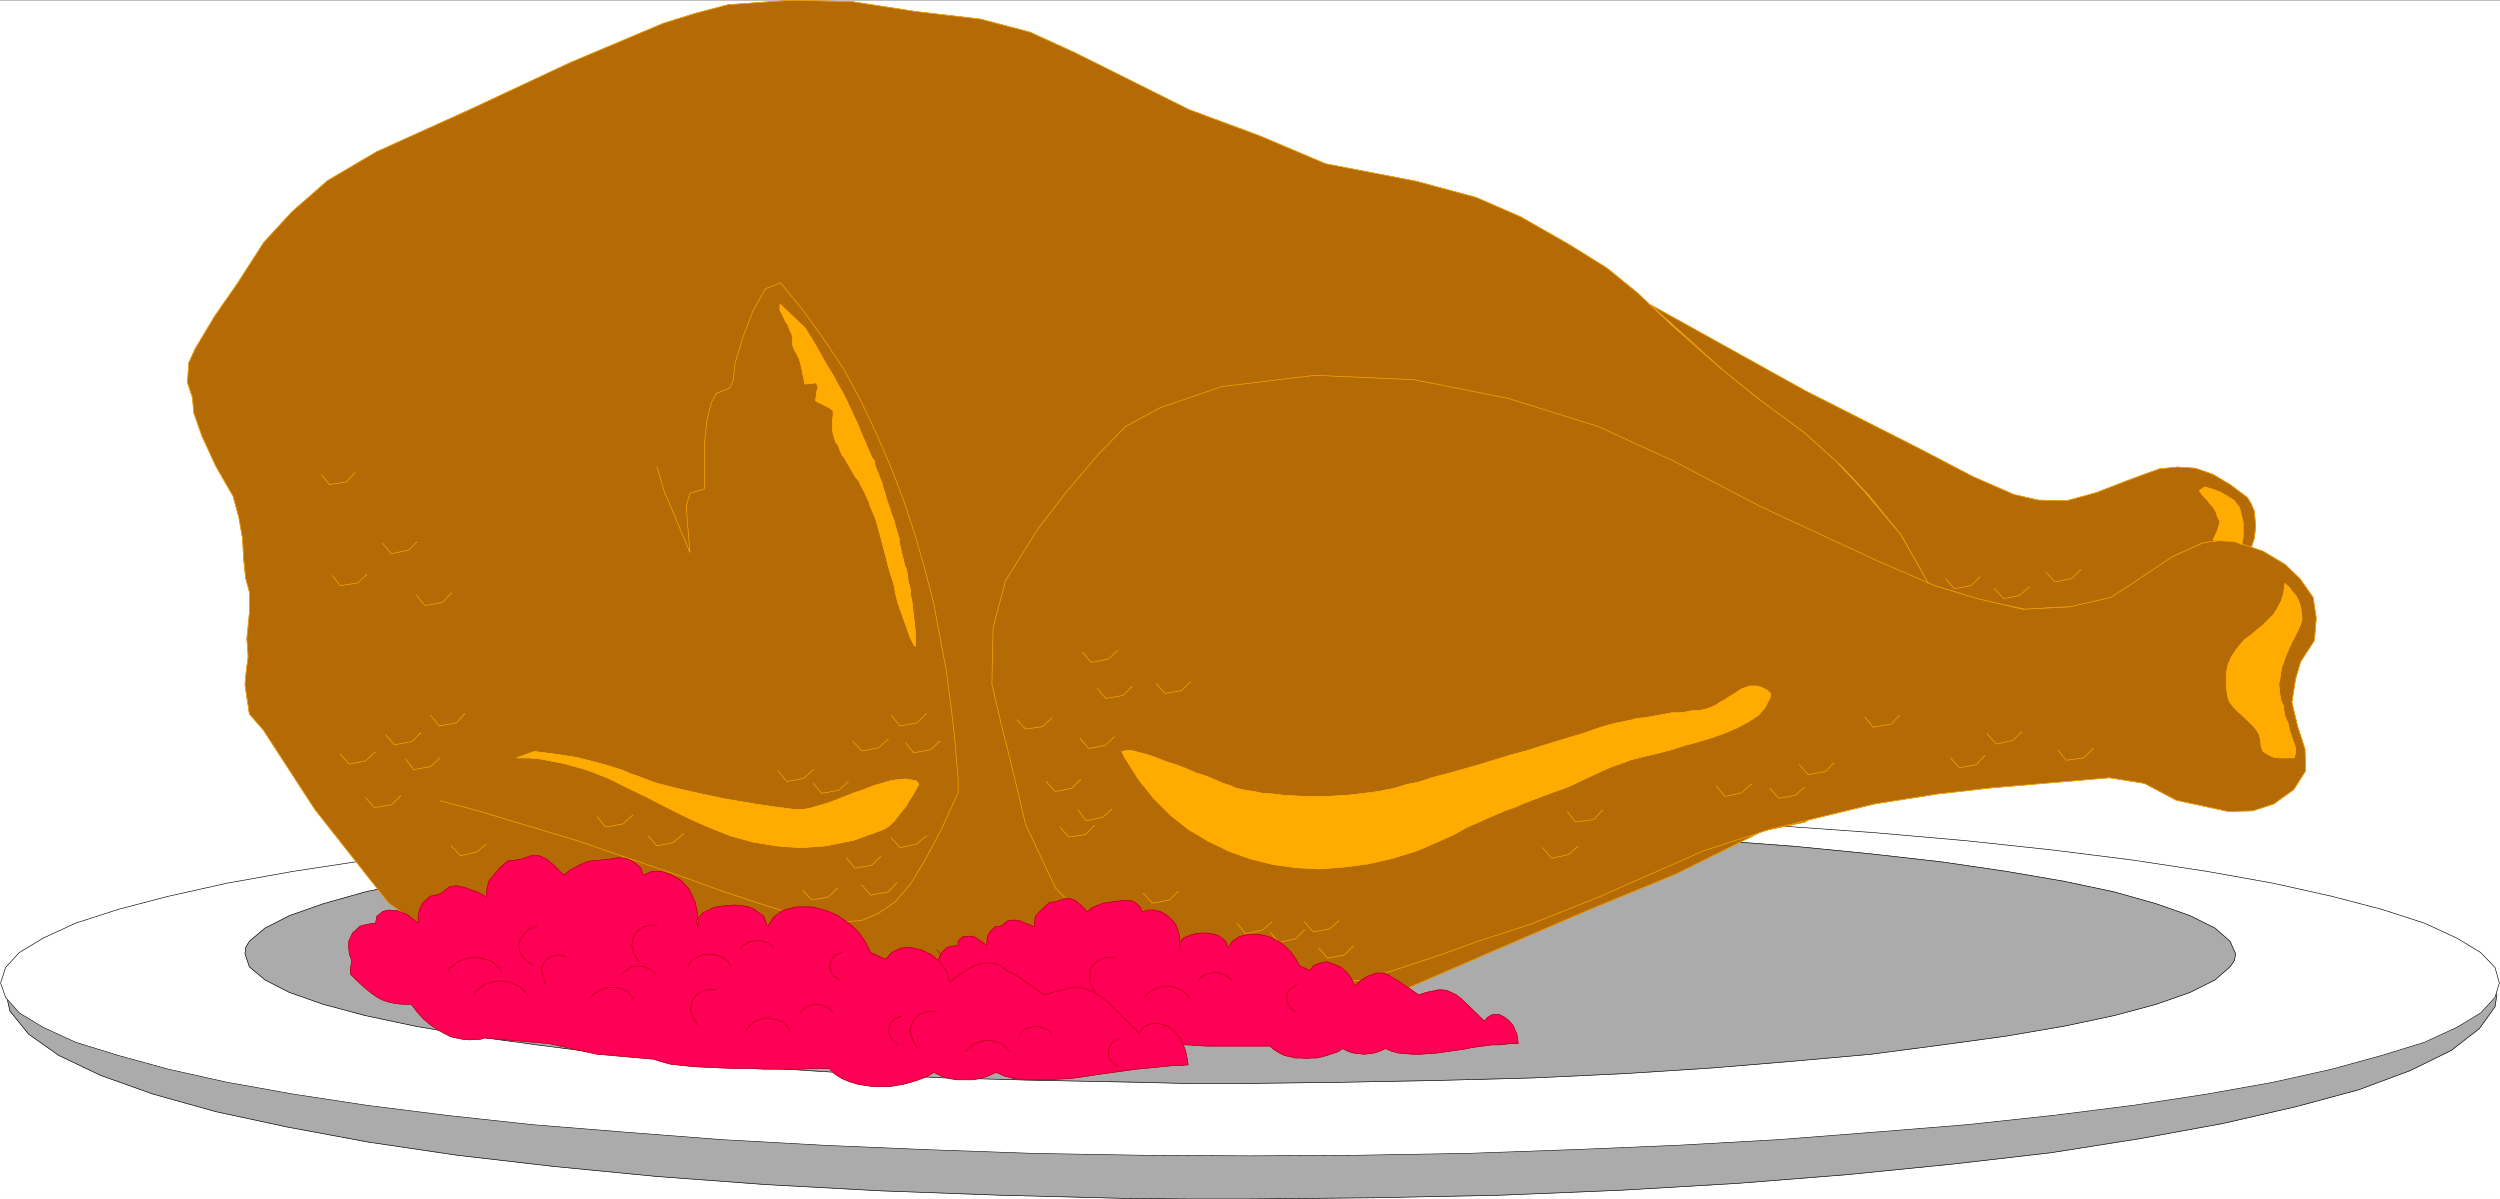
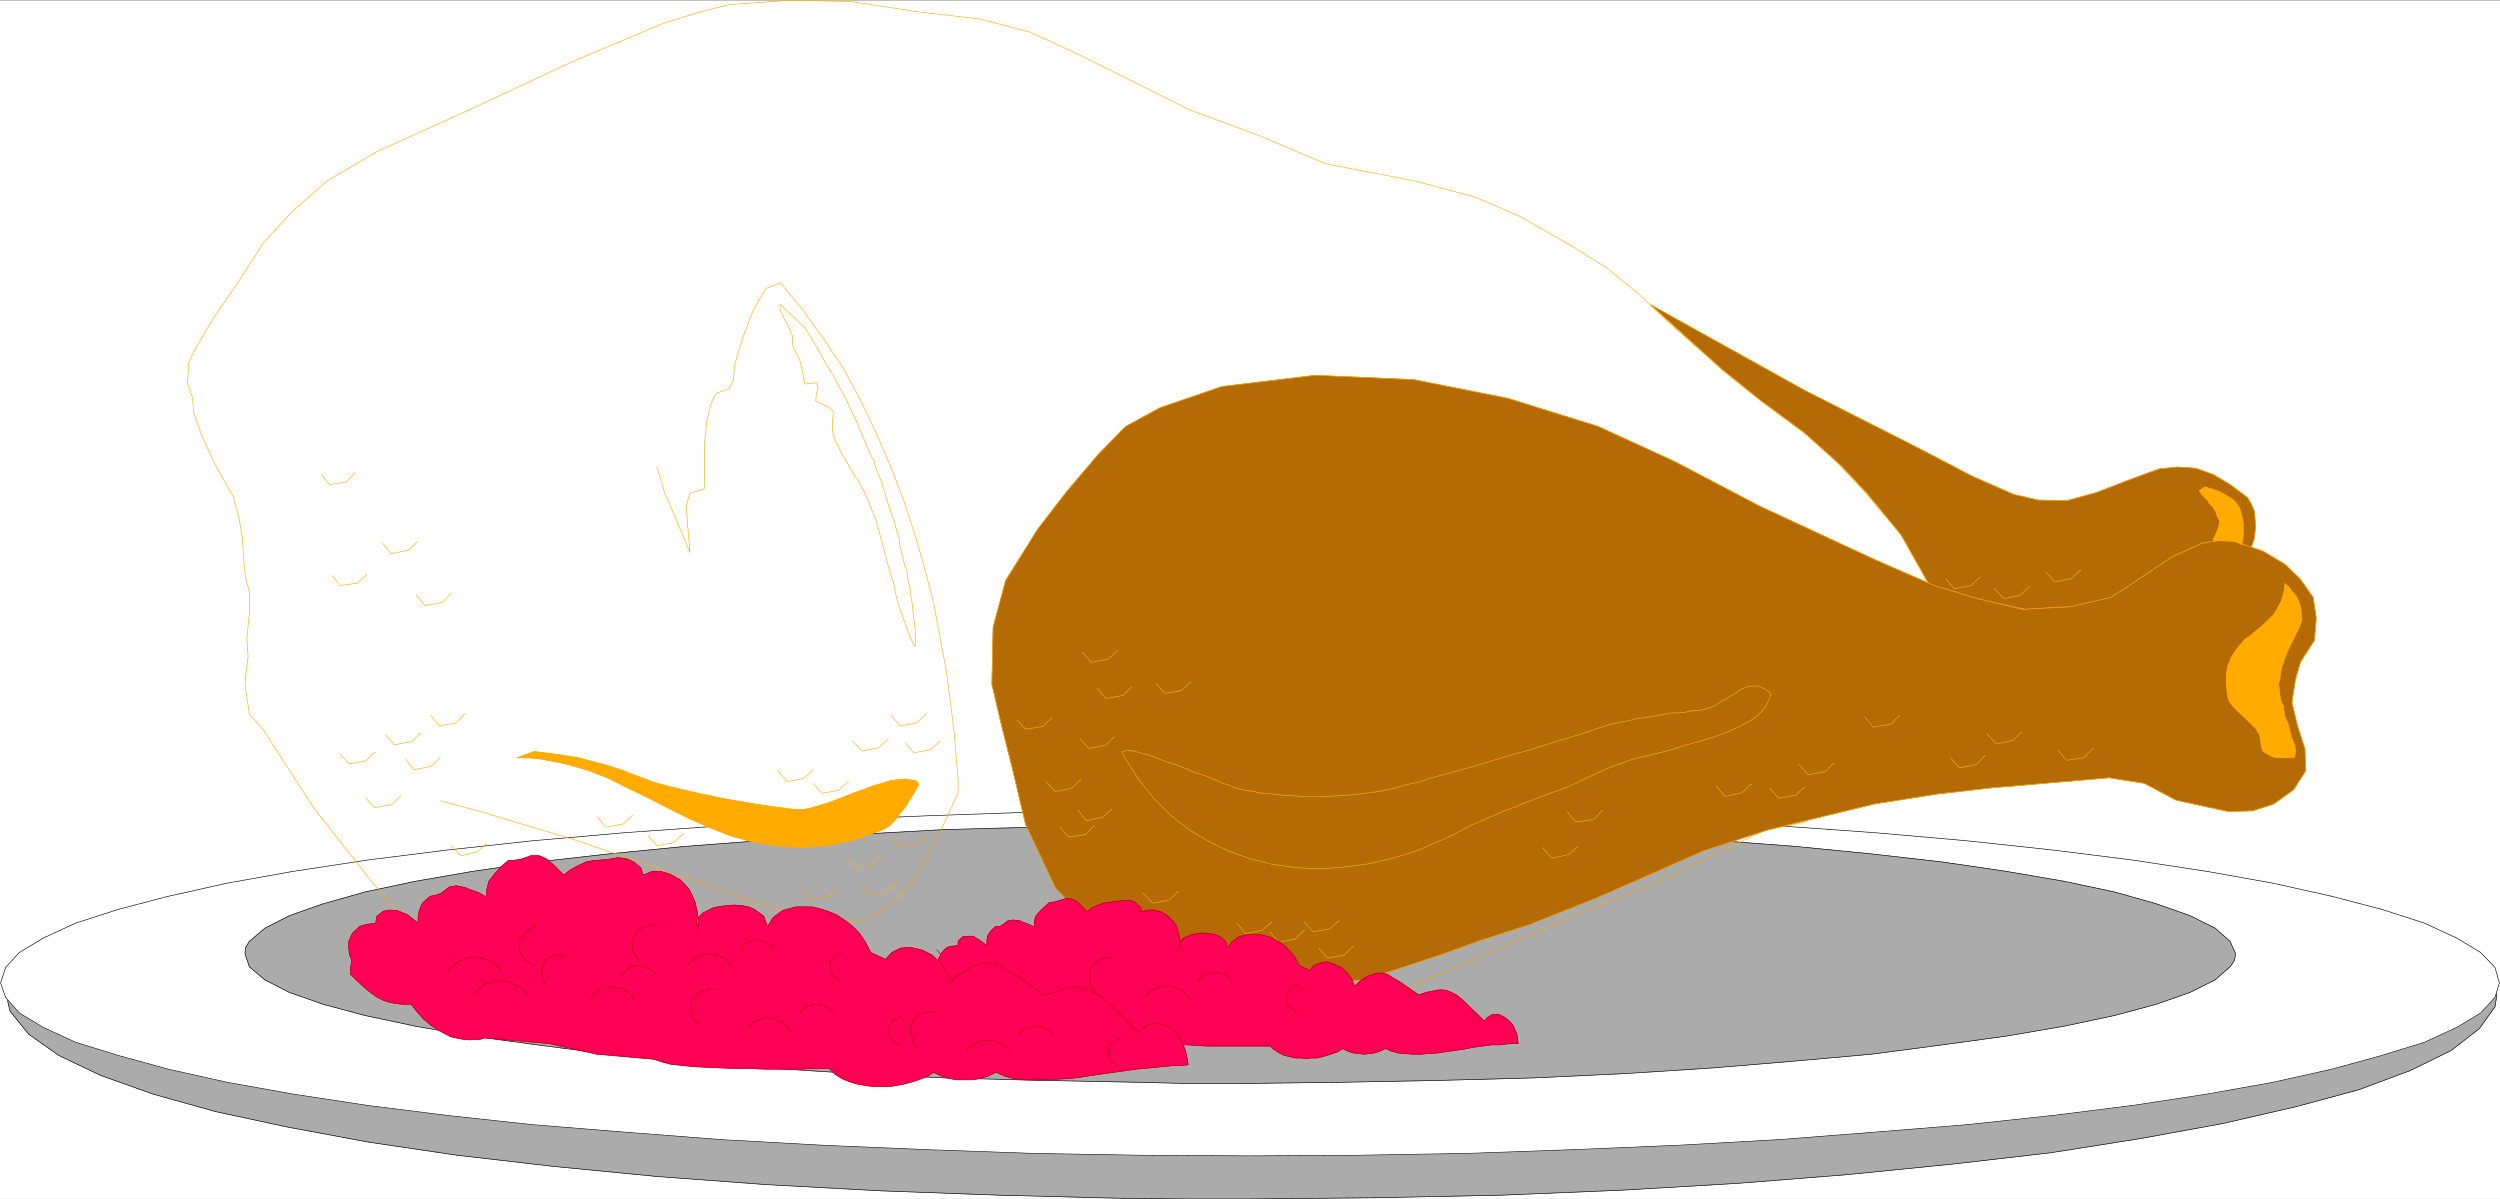
<svg xmlns="http://www.w3.org/2000/svg" width="2997.016" height="1437.669">
  <rect width="100%" height="100%" fill="#333333" stroke="none" />
  <defs>
    <clipPath id="a">
-       <path d="M0 0h2997v1435.547H0Zm0 0" />
-     </clipPath>
+       </clipPath>
    <clipPath id="b">
      <path d="M5 1002h2989v433.547H5Zm0 0" />
    </clipPath>
    <clipPath id="c">
      <path d="M4 1001h2990v434.547H4Zm0 0" />
    </clipPath>
  </defs>
  <path fill="#fff" d="M0 1437.297h2997.016V.371H0Zm0 0" />
  <g clip-path="url(#a)" transform="translate(0 1.75)">
    <path fill="#fff" fill-rule="evenodd" stroke="#fff" stroke-linecap="square" stroke-linejoin="bevel" stroke-miterlimit="10" stroke-width=".743" d="M.742 1435.547h2995.531V-1.38H.743Zm0 0" />
  </g>
  <g clip-path="url(#b)" transform="translate(0 1.75)">
    <path fill="#ababab" fill-rule="evenodd" d="m1498.508 1021.906 21.738 4.496 28.465 3.715 71.906 7.508 88.446 5.238 104.12 4.457 114.641 3.754 123.637 3.754 127.387 3.715 128.836 4.496 126.644 5.984 122.11 6.723 113.898 9.738 100.406 11.22 86.176 14.976 68.152 17.945 45.707 21.664 21 26.195 1.485 13.45-2.23 14.234-18.727 26.156-33.746 26.2-48.676 23.93-62.211 23.183-74.914 20.215-87.664 20.175-98.14 17.95-108.657 17.203-116.871 13.488-126.645 12.707-131.847 10.48-139.352 8.211-144.629 5.98-148.347 3.013-152.098 1.488h-77.184l-74.914-.746-147.605-3.754-143.106-5.238-137.12-7.47-131.106-9.734-122.891-11.964-116.125-13.45-106.39-15.718-96.657-17.95-86.922-18.687-74.914-20.957-62.949-22.445-50.207-23.93-35.973-25.414-22.441-27.684-6.766-29.168 4.496-14.23 11.262-13.453 41.953-26.196 64.438-23.187 85.394-20.918 100.41-18.73 112.372-16.461 122.894-13.45 128.871-11.965 129.617-8.21 129.618-7.508 125.12-2.97 116.907-1.526 105.648.78 90.637 2.974 72.684 6.726zm0 0" />
  </g>
  <g clip-path="url(#c)" transform="translate(0 1.75)">
    <path fill="none" stroke="#ababab" stroke-linecap="square" stroke-linejoin="bevel" stroke-miterlimit="10" stroke-width=".743" d="m1498.508 1021.906 21.738 4.496 28.465 3.715 71.906 7.508 88.445 5.238 104.122 4.457 114.64 3.754 123.637 3.754 127.387 3.715 128.836 4.496 126.644 5.984 122.11 6.723 113.898 9.738 100.406 11.22 86.176 14.976 68.152 17.945 45.707 21.664 21 26.195 1.485 13.45-2.23 14.234-18.727 26.156-33.746 26.2-48.676 23.93-62.211 23.183-74.914 20.215-87.664 20.175-98.14 17.95-108.657 17.203-116.871 13.488-126.645 12.707-131.847 10.48-139.352 8.211-144.629 5.98-148.348 3.013-152.097 1.488h-77.184l-74.914-.746-147.605-3.754-143.106-5.238-137.12-7.47-131.106-9.734-122.891-11.964-116.125-13.45-106.39-15.718-96.657-17.95-86.922-18.687-74.914-20.957-62.949-22.445-50.207-23.93-35.973-25.414-22.441-27.684-6.766-29.168 4.496-14.23 11.262-13.453 41.953-26.196 64.438-23.187 85.394-20.918 100.41-18.73 112.371-16.462 122.895-13.449 128.871-11.965 129.617-8.21 129.617-7.508 125.122-2.97 116.906-1.526 105.648.78 90.637 2.974 72.684 6.726zm0 0" />
  </g>
  <path fill="none" stroke="#000" stroke-linecap="square" stroke-linejoin="bevel" stroke-miterlimit="10" stroke-width=".743" d="m1498.508 1023.657 21.738 4.496 28.465 3.715 71.906 7.507 88.446 5.239 104.12 4.457 114.641 3.754 123.637 3.753 127.387 3.715 128.836 4.496 126.644 5.985 122.11 6.722 113.898 9.739 100.406 11.218 86.176 14.977 68.152 17.945 45.707 21.664 21 26.196 1.485 13.449-2.23 14.234-18.727 26.157-33.746 26.199-48.676 23.93-62.211 23.183-74.914 20.215-87.664 20.176-98.14 17.949-108.657 17.203-116.871 13.488-126.645 12.707-131.847 10.48-139.352 8.212-144.629 5.98-148.347 3.012-152.098 1.488h-77.184l-74.914-.746-147.605-3.754-143.106-5.238-137.12-7.469-131.106-9.734-122.891-11.965-116.125-13.45-106.39-15.718-96.657-17.95-86.922-18.687-74.914-20.957-62.949-22.445-50.207-23.93-35.973-25.414-22.441-27.684-6.766-29.167 4.496-14.23 11.262-13.454 41.953-26.195 64.438-23.188 85.394-20.918 100.41-18.73 112.371-16.461 122.895-13.45 128.871-11.964 129.617-8.211 129.618-7.508 125.12-2.969 116.907-1.527 105.648.781 90.637 2.973 72.684 6.726zm0 0" />
  <path fill="#fff" fill-rule="evenodd" stroke="#fff" stroke-linecap="square" stroke-linejoin="bevel" stroke-miterlimit="10" stroke-width=".743" d="m2996.273 1178.493-5.242-18.692-17.242-17.945-28.465-17.203-38.98-17.989-50.95-16.46-59.94-15.68-70.419-15.715-79.41-14.195-88.406-13.489-95.172-11.965-104.16-11.222L2247 998.203l-115.387-8.21-120.62-6.727-125.122-5.238-127.387-4.496-129.617-2.23-130.36-.743-130.359.742-130.398 2.23-127.348 4.497-123.636 5.238-121.368 6.726-116.164 8.211-110.886 9.735-103.383 11.222-95.168 11.965-88.406 13.489-79.41 14.195-70.422 15.715-59.938 15.68-50.95 16.46-38.98 17.989-28.464 17.203-16.5 17.945-5.985 18.692 5.985 17.203 16.5 18.691 28.464 17.203 38.98 17.945 50.95 15.72 59.938 16.46 70.421 15.719 79.41 14.195 88.407 13.489 95.168 11.964 103.383 11.223 110.886 8.953 116.164 8.992 121.368 6.727 123.636 5.238 127.348 4.496 130.398 2.23 130.36.743 130.36-.742 129.616-2.23 127.387-4.497 125.121-5.238 120.621-6.727 115.387-8.992 110.887-8.953 104.16-11.223 95.172-11.964 88.406-13.489 79.41-14.195 70.418-15.719 59.941-16.46 50.95-15.72 38.98-17.945 28.465-17.203 17.242-18.691zm0 0" />
  <path fill="none" stroke="#000" stroke-linecap="square" stroke-linejoin="bevel" stroke-miterlimit="10" stroke-width=".743" d="m2996.273 1178.493-5.242-18.692-17.242-17.945-28.465-17.203-38.98-17.989-50.95-16.46-59.94-15.68-70.419-15.715-79.41-14.195-88.406-13.489-95.172-11.965-104.16-11.222L2247 998.203l-115.387-8.21-120.62-6.727-125.122-5.238-127.387-4.496-129.617-2.23-130.36-.743-130.359.742-130.398 2.23-127.348 4.497-123.636 5.238-121.368 6.726-116.164 8.211-110.886 9.735-103.383 11.222-95.168 11.965-88.406 13.489-79.41 14.195-70.422 15.715-59.938 15.68-50.95 16.46-38.98 17.989-28.464 17.203-16.5 17.945-5.985 18.692 5.985 17.203 16.5 18.691 28.464 17.203 38.98 17.945 50.95 15.72 59.938 16.46 70.421 15.719 79.41 14.195 88.407 13.489 95.168 11.964 103.383 11.223 110.886 8.953 116.164 8.992 121.368 6.727 123.636 5.238 127.348 4.496 130.398 2.23 130.36.743 130.36-.742 129.616-2.23 127.387-4.497 125.121-5.238 120.621-6.727 115.387-8.992 110.887-8.953 104.16-11.223 95.172-11.964 88.406-13.489 79.41-14.195 70.418-15.719 59.941-16.46 50.95-15.72 38.98-17.945 28.465-17.203 17.242-18.691zm0 0" />
  <path fill="#ababab" fill-rule="evenodd" stroke="#ababab" stroke-linecap="square" stroke-linejoin="bevel" stroke-miterlimit="10" stroke-width=".743" d="m1486.504 987.762 60.723.742h60.683l117.613 2.973 113.153 3.012 110.144 5.98 104.125 6.727 98.922 7.468 91.418 8.993 85.395 9.734 76.441 11.223 69.676 11.964 59.937 12.707 50.207 14.196 40.43 14.23 29.988 14.938 17.985 15.719 6.726 14.972-1.484 8.211-5.242 7.508-17.985 15.68-29.988 14.976-40.43 14.192-50.207 13.492-59.937 12.707-69.676 11.965-76.441 10.476-85.395 11.223-91.418 8.21-98.922 8.25-104.125 6.727-110.144 5.239-113.153 2.972-117.613 2.266-121.406 1.488h-61.426l-59.941-1.488-117.614-2.266-114.64-2.972-109.402-5.239-104.16-6.726-98.141-8.25-91.418-8.211-86.137-11.223-77.184-10.476-68.933-11.965-59.942-12.707-50.203-13.492-40.468-14.192-29.207-14.976-18.731-15.68-5.238-15.719.742-7.504 4.496-7.468 18.73-15.72 29.208-14.937 40.468-14.23 50.203-14.196 59.942-12.707 68.933-11.964 77.184-11.223 86.137-9.734 91.418-8.993 98.14-7.468 104.16-6.727 109.403-5.98 114.64-3.012 117.614-2.973zm0 0" />
  <path fill="none" stroke="#000" stroke-linecap="square" stroke-linejoin="bevel" stroke-miterlimit="10" stroke-width=".743" d="m1486.504 987.762 60.723.742h60.683l117.613 2.973 113.153 3.012 110.144 5.98 104.125 6.727 98.922 7.468 91.418 8.993 85.395 9.734 76.441 11.223 69.676 11.964 59.937 12.707 50.207 14.196 40.43 14.23 29.988 14.938 17.985 15.719 6.726 14.972-1.484 8.211-5.242 7.508-17.985 15.68-29.988 14.976-40.43 14.192-50.207 13.492-59.937 12.707-69.676 11.965-76.441 10.476-85.395 11.223-91.418 8.21-98.922 8.25-104.125 6.727-110.144 5.239-113.153 2.972-117.613 2.266-121.406 1.488h-61.426l-59.941-1.488-117.614-2.266-114.64-2.972-109.402-5.239-104.16-6.726-98.141-8.25-91.418-8.211-86.137-11.223-77.184-10.476-68.933-11.965-59.942-12.707-50.203-13.492-40.468-14.192-29.207-14.976-18.731-15.68-5.238-15.719.742-7.504 4.496-7.468 18.73-15.72 29.208-14.937 40.468-14.23 50.203-14.196 59.942-12.707 68.933-11.964 77.184-11.223 86.137-9.734 91.418-8.993 98.14-7.468 104.16-6.727 109.403-5.98 114.64-3.012 117.614-2.973zm0 0" />
  <path fill="#b56b05" fill-rule="evenodd" stroke="#b56b05" stroke-linecap="square" stroke-linejoin="bevel" stroke-miterlimit="10" stroke-width=".743" d="m2025.223 407.285 40.468 36.676 46.454 37.38 51.687 38.16 44.223 39.648 31.476 33.664 39.688 48.601 20.996 37.418 11.223 20.176 11.257 4.496 18.73 5.242 25.454 8.211 11.262 3.008 50.203 10.48 33.703-2.269 20.215-.742 49.465-11.223 65.921-44.14 8.993-5.985 33.742-14.933 20.957-3.012 17.246 1.484 20.215 6.766 3.754-11.223 1.484-14.23-1.484-17.95-3.754-8.953-4.496-7.507-20.961-15.72-20.254-11.964-20.957-7.469-21.738-1.484-21.739 2.23-18.73 6.723-20.215 7.508-36.715 14.195-35.23 9.735-34.446-.743-29.207-6.726-49.46-21.7-62.954-32.921-137.125-69.559-99.625-55.367-86.176-47.86zm0 0" />
  <path fill="none" stroke="#ffab00" stroke-linecap="square" stroke-linejoin="bevel" stroke-miterlimit="10" stroke-width=".743" d="m2025.223 407.285 40.468 36.676 46.454 37.38 51.687 38.16 44.223 39.648 31.476 33.664 39.688 48.601 20.996 37.418 11.223 20.176 11.257 4.496 18.73 5.242 25.454 8.211 11.262 3.008 50.203 10.48 33.703-2.269 20.215-.742 49.465-11.223 65.921-44.14 8.993-5.985 33.742-14.933 20.957-3.012 17.246 1.484 20.215 6.766 3.754-11.223 1.484-14.23-1.484-17.95-3.754-8.953-4.496-7.507-20.961-15.72-20.254-11.964-20.957-7.469-21.738-1.484-21.739 2.23-18.73 6.723-20.215 7.508-36.715 14.195-35.23 9.735-34.446-.743-29.207-6.726-49.46-21.7-62.954-32.921-137.125-69.559-99.625-55.367-86.176-47.86zm0 0" />
-   <path fill="#b56b05" fill-rule="evenodd" stroke="#b56b05" stroke-linecap="square" stroke-linejoin="bevel" stroke-miterlimit="10" stroke-width=".743" d="m241.988 522.473 16.5 35.934 21 36.636 6.723 24.672 4.496 25.453 1.488 26.156 2.266 21.704 4.496 16.46v25.415l-3.008 30.695 1.524 21.7-2.27 17.202-1.484 16.422 5.238 35.192 16.461 18.687 62.21 95.758 88.403 112.176 123.637 86.765 239.762 77.809 301.93 8.21 292.234-8.21 238.234-51.613 141.621-61.348 98.922-42.617 105.61-43.403 105.648-52.355 50.203-10.477 80.195-52.355 47.196-21.703 71.941-53.84-50.203-156.32-34.488-60.606-43.438-51.613-33.746-35.895-38.2-34.406-57.671-42.656-43.48-35.152-58.415-51.614-40.468-38.16-36.715-29.91-45.707-28.426-57.711-32.926-53.176-23.183-71.945-19.434-108.621-20.957-79.45-33.664-84.652-31.398-86.918-43.403-49.465-24.672-53.918-24.671-59.941-15.72-77.18-8.991-77.183-11.965L947.043.37l-74.176 5.24-39.683 10.48-38.243 11.965-111.629 47.113-119.882 56.11-112.371 50.867-58.457 34.41-42.696 37.379-33.703 36.676-30.734 47.859-28.465 41.133-23.227 38.902-7.504 16.461-1.488 23.93 5.985 17.949 1.484 17.945zm0 0" />
  <path fill="none" stroke="#ffab00" stroke-linecap="square" stroke-linejoin="bevel" stroke-miterlimit="10" stroke-width=".743" d="m241.988 522.473 16.5 35.934 21 36.636 6.723 24.672 4.496 25.453 1.488 26.156 2.266 21.704 4.496 16.46v25.415l-3.008 30.695 1.524 21.7-2.27 17.202-1.484 16.422 5.238 35.192 16.461 18.687 62.21 95.758 88.403 112.176 123.637 86.765 239.762 77.809 301.93 8.21 292.234-8.21 238.234-51.613 141.621-61.348 98.922-42.617 105.61-43.403 105.648-52.355 50.203-10.477 80.195-52.355 47.196-21.703 71.941-53.84-50.203-156.32-34.488-60.606-43.438-51.613-33.746-35.895-38.2-34.406-57.671-42.656-43.48-35.152-58.415-51.614-40.468-38.16-36.715-29.91-45.707-28.426-57.711-32.926-53.176-23.183-71.945-19.434-108.621-20.957-79.45-33.664-84.652-31.398-86.918-43.403-49.465-24.672-53.918-24.671-59.941-15.72-77.18-8.991-77.183-11.965L947.043.37l-74.176 5.24-39.683 10.48-38.243 11.965-111.629 47.113-119.882 56.11-112.371 50.867-58.457 34.41-42.696 37.379-33.703 36.676-30.734 47.859-28.465 41.133-23.227 38.902-7.504 16.461-1.488 23.93 5.985 17.949 1.484 17.945zm0 0" />
  <path fill="#b56b05" fill-rule="evenodd" stroke="#b56b05" stroke-linecap="square" stroke-linejoin="bevel" stroke-miterlimit="10" stroke-width=".743" d="m2425.332 730.446 56.188-3.012 48.718-11.223 23.227-14.933 50.203-33.664 38.203-17.207 19.469-2.266 18.73 1.484 32.961 11.223 26.239 15.719 17.984 17.203 15.719 22.441 3.754 24.676-2.23 26.937-16.5 25.454-5.981 20.175-4.496 28.426 6.722 28.426 8.992 27.684.747 26.16-14.235 22.441-23.969 17.203-25.453 8.25-29.246.742-62.168-13.449-38.203-20.215-41.992-6.722-140.098 11.96-65.922 7.47L2247 963.792l-126.605 30.696-77.93 25.414-127.387 56.109-80.898 32.18-62.207 20.176-43.442 15.718-40.468 13.45-55.442 17.945-56.187 2.27-59.196-3.755-115.386-19.433-60.684-24.711-36.715-25.414-38.98-39.649-35.934-76.285-15.758-66.586-14.23-56.851-10.48-44.887 1.484-68.074 14.976-56.067 38.239-61.351 35.19-45.63 37.497-44.144 32.96-33.664 41.212-22.441 74.176-25.418 111.629-13.45 118.394 5.2 113.117 22.445 107.914 33.664 91.38 41.914 102.675 53.844 140.094 65.063 68.933 29.949 51.692 15.68zm0 0" />
  <path fill="none" stroke="#ffab00" stroke-linecap="square" stroke-linejoin="bevel" stroke-miterlimit="10" stroke-width=".743" d="m2425.332 730.446 56.188-3.012 48.718-11.223 23.227-14.933 50.203-33.664 38.203-17.207 19.469-2.266 18.73 1.484 32.961 11.223 26.239 15.719 17.984 17.203 15.719 22.441 3.754 24.676-2.23 26.937-16.5 25.454-5.981 20.175-4.496 28.426 6.722 28.426 8.992 27.684.747 26.16-14.235 22.441-23.969 17.203-25.453 8.25-29.246.742-62.168-13.449-38.203-20.215-41.992-6.722-140.098 11.96-65.922 7.47L2247 963.792l-126.605 30.696-77.93 25.414-127.387 56.109-80.898 32.18-62.207 20.176-43.442 15.718-40.468 13.45-55.442 17.945-56.187 2.27-59.196-3.755-115.386-19.433-60.684-24.711-36.715-25.414-38.98-39.649-35.934-76.285-15.758-66.586-14.23-56.851-10.48-44.887 1.484-68.074 14.976-56.067 38.239-61.351 35.19-45.63 37.497-44.144 32.96-33.664 41.212-22.441 74.176-25.418 111.629-13.45 118.394 5.2 113.117 22.445 107.914 33.664 91.38 41.914 102.675 53.844 140.094 65.063 68.933 29.949 51.692 15.68zM528.242 960.078l44.926 11.965 41.953 12.707 77.184 23.188 67.449 23.187 59.195 20.215 49.422 17.945 43.48 14.196 37.458 11.965 32.218 7.504 26.98 2.23 23.966-1.484 20.96-8.997 19.508-13.449 18.73-21.699 17.204-28.426 19.512-36.636 20.215-44.145v-16.46l-1.485-17.204-3.012-35.895-4.496-37.418-5.238-39.648-7.508-39.648-7.469-40.391-10.519-41.133-11.965-41.133-13.488-41.132-15.719-41.133-17.242-39.649-18.73-39.648-20.254-37.418-23.97-35.895-24.71-34.406-26.977-32.922-17.988 6.727-14.973 26.195-12.004 31.399-9.738 32.18-2.226 20.956-4.496 8.953-15.758 5.98-5.985 11.224-5.238 21.703-3.012 27.68v53.843l-17.242 5.238-4.496 14.973 1.523 20.96 2.973 35.15-17.203-41.133-13.488-31.438-8.996-30.652v.742" />
  <path fill="#ffab00" fill-rule="evenodd" stroke="#ffab00" stroke-linecap="square" stroke-linejoin="bevel" stroke-miterlimit="10" stroke-width=".743" d="M619.617 908.469h15.016l14.23 1.484 26.98 5.239 26.942 7.468 25.492 9.739 23.97 11.96 24.75 11.965 24.71 12.711 23.969 11.961 25.492 11.223 24.71 9.738 26.981 7.465 27.72 4.5 29.21 2.266 30.73-2.266 32.962-6.726 35.23-12.707 7.469-4.497 6.02-5.984 7.468-9.734 3.754-4.496 3.754-5.204 2.972-5.238 3.008-4.496 5.243-8.992 3.007-5.984-3.007-3.715-12.747-2.266-8.957.742-9.773 1.524-9.734 2.972-10.481 3.012-11.223 4.457-11.261 3.754-11.22 4.496-11.26 4.496-10.481 3.715-10.477 3.012-9.738 2.972-8.992 1.524h-7.508l-7.504-.781-22.445-2.973-20.254-3.012-35.23-5.98-28.466-5.985-23.222-5.238-17.988-4.457-14.231-3.754-11.965-4.496-9.738-3.715-8.992-3.011-8.25-3.754-9.735-2.97-12.004-3.753-14.234-3.715-17.242-4.496-23.227-3.754-29.207-3.754zm0 0" />
  <path fill="none" stroke="#ffab00" stroke-linecap="square" stroke-linejoin="bevel" stroke-miterlimit="10" stroke-width=".743" d="M619.617 908.469h15.016l14.23 1.484 26.98 5.239 26.942 7.468 25.492 9.739 23.97 11.96 24.75 11.965 24.71 12.711 23.969 11.961 25.492 11.223 24.71 9.738 26.981 7.465 27.72 4.5 29.21 2.266 30.73-2.266 32.962-6.726 35.23-12.707 7.469-4.497 6.02-5.984 7.468-9.734 3.754-4.496 3.754-5.204 2.972-5.238 3.008-4.496 5.243-8.992 3.007-5.984-3.007-3.715-12.747-2.266-8.957.742-9.773 1.524-9.734 2.972-10.481 3.012-11.223 4.457-11.261 3.754-11.22 4.496-11.26 4.496-10.481 3.715-10.477 3.012-9.738 2.972-8.992 1.524h-7.508l-7.504-.781-22.445-2.973-20.254-3.012-35.23-5.98-28.466-5.985-23.222-5.238-17.988-4.457-14.231-3.754-11.965-4.496-9.738-3.715-8.992-3.011-8.25-3.754-9.735-2.97-12.004-3.753-14.234-3.715-17.242-4.496-23.227-3.754-29.207-3.754zm-234.48-339.625 9.734 11.965 20.215-2.969 10.476-11.223v.743m-26.976 122.695 8.992 11.965 20.996-3.012 11.223-10.476v.742m18.73-38.121 10.516 12.707L490 659.364l9.738-9.739v.782m-.742 62.835 10.477 12.707 20.996-3.753 10.48-11.223v.742M407.578 903.973l11.262 11.965 19.472-3.754 11.22-10.442v.743m36.714 7.468 9.777 12.707 20.215-3.714 11.223-10.477v.742m-89.149 47.113 10.477 11.965 20.996-3.715 10.48-10.476v.742m35.973-97.242 10.477 12.707 20.254-3.754 10.48-11.219v.782m-95.168 24.671 10.516 11.965 20.957-3.754 10.48-10.48v.785m564.211 124.883 10.48 12.004 20.216-4.496 11.261-9.735v.743m-95.914 25.453 10.48 12.707 20.255-3.754 10.476-10.477v.781m-22.48 33.625 10.476 11.965 20.996-3.715 10.48-11.222v.746m-113.116 8.211 11.222 12.004 19.473-3.754 11.262-10.48v.742" />
  <path fill="none" stroke="#ffab00" stroke-linecap="square" stroke-linejoin="bevel" stroke-miterlimit="10" stroke-width=".743" d="m932.809 924.149 10.52 12.746 20.214-3.754 11.219-10.48v.742m0 15.718 10.52 11.965 20.214-3.715 11.262-10.476v.742m68.894-47.117 9.774 11.965 20.215-3.754 11.222-10.477v.742m-58.418-31.398 10.48 12.707 20.216-3.754 11.261-11.219v.782m-88.406 32.14 11.223 11.965 20.215-3.715 11.257-10.48v.742m-348.418 92.746 9.735 11.965 20.996-3.715 11.223-10.477v.743m18.769 23.929 10.477 11.965 19.472-3.715 12.004-10.48v.742M624.113 1105.18l10.52 11.965 20.215-3.715 12.004-9.734v.742m20.214 18.687 9.735 11.965 20.996-3.715 10.48-9.734v.742M540.95 1013.922l11.26 11.965 19.47-4.5 11.222-9.695v.742" />
-   <path fill="#ffab00" fill-rule="evenodd" stroke="#ffab00" stroke-linecap="square" stroke-linejoin="bevel" stroke-miterlimit="10" stroke-width=".743" d="M935.078 364.664v7.47l2.969 5.237 3.012 6.727 3.754 5.98 2.23 5.985 3.008 6.726v10.477l2.27 5.984 2.972 5.239 3.008 5.98 1.488 5.242 5.238 24.672 13.489-1.488 2.27 5.242-1.528 5.238-.742 5.239-.743 5.984 5.985 2.969 6.02 3.011 4.495 2.23 4.497 3.755v5.98l-.782 5.239v11.964l.782 3.754 1.488 5.239 1.484 5.242 3.012 3.715 2.226 5.98 2.27 5.238 3.754 5.243 2.969 5.238 3.011 5.238 3.012 5.242 2.973 5.239 4.496 5.238 2.265 5.238 2.973 5.242 2.27 4.457 2.226 5.239 2.27 4.496 1.484 5.238 2.27 5.242 4.496 10.477 2.969 10.441 3.011 11.223 3.012 11.219 2.973 11.222 3.007 11.965 3.012 10.48 3.715 11.22 2.27 11.964 3.007 11.965 3.715 10.48 3.754 10.477 7.508 20.96 5.238 9.696.746-5.98v-9.7l-.746-5.238-.742-7.508-.742-5.98-.781-6.727-.743-6.726-.746-6.723-1.484-6.726V708l-1.524-5.98-1.488-5.238-.742-8.25-1.484-5.985-2.27-5.98-1.484-6.727-1.528-5.98-1.484-6.727-1.484-5.98v-5.243l-1.489-3.753-2.265-8.211-1.489-5.239-1.523-5.98-2.973-6.727-1.523-5.984-2.23-5.98-2.266-6.766-1.488-5.98-2.227-5.985-1.523-6.723-2.231-5.242-2.27-5.98-2.226-5.239-1.523-4.496-.747-5.242-2.968-3.715-5.242-11.965-3.008-7.504-3.754-8.21-3.012-7.47-2.973-7.507-3.753-7.469-3.754-8.21-4.497-9.735-4.496-8.996-5.98-10.438-5.984-11.222-7.508-12.004-7.504-13.45-8.996-15.718-9.735-15.68zm0 0" />
  <path fill="none" stroke="#ffab00" stroke-linecap="square" stroke-linejoin="bevel" stroke-miterlimit="10" stroke-width=".743" d="M935.078 364.664v7.47l2.969 5.237 3.012 6.727 3.754 5.98 2.23 5.985 3.008 6.726v10.477l2.27 5.984 2.972 5.239 3.008 5.98 1.488 5.242 5.238 24.672 13.489-1.488 2.27 5.242-1.528 5.238-.742 5.239-.743 5.984 5.985 2.969 6.02 3.011 4.495 2.23 4.497 3.755v5.98l-.782 5.239v11.964l.782 3.754 1.488 5.239 1.484 5.242 3.012 3.715 2.226 5.98 2.27 5.238 3.754 5.243 2.969 5.238 3.011 5.238 3.012 5.242 2.973 5.239 4.496 5.238 2.265 5.238 2.973 5.242 2.27 4.457 2.226 5.239 2.27 4.496 1.484 5.238 2.27 5.242 4.496 10.477 2.969 10.441 3.011 11.223 3.012 11.219 2.973 11.222 3.007 11.965 3.012 10.48 3.715 11.22 2.27 11.964 3.007 11.965 3.715 10.48 3.754 10.477 7.508 20.96 5.238 9.696.746-5.98v-9.7l-.746-5.238-.742-7.508-.742-5.98-.781-6.727-.743-6.726-.746-6.723-1.484-6.726V708l-1.524-5.98-1.488-5.238-.742-8.25-1.484-5.985-2.27-5.98-1.484-6.727-1.528-5.98-1.484-6.727-1.484-5.98v-5.243l-1.489-3.753-2.265-8.211-1.489-5.239-1.523-5.98-2.973-6.727-1.523-5.984-2.23-5.98-2.266-6.766-1.488-5.98-2.227-5.985-1.523-6.723-2.231-5.242-2.27-5.98-2.226-5.239-1.523-4.496-.747-5.242-2.968-3.715-5.242-11.965-3.008-7.504-3.754-8.21-3.012-7.47-2.973-7.507-3.753-7.469-3.754-8.21-4.497-9.735-4.496-8.996-5.98-10.438-5.984-11.222-7.508-12.004-7.504-13.45-8.996-15.718-9.735-15.68zm0 0" />
-   <path fill="#ffab00" fill-rule="evenodd" stroke="#ffab00" stroke-linecap="square" stroke-linejoin="bevel" stroke-miterlimit="10" stroke-width=".743" d="m1348.637 908.469-3.715-7.508 7.469-1.488 6.023.746 8.211 2.266 8.992 2.23 10.516 3.754 11.222 4.496 12.004 3.715 11.965 4.496 12.004 5.238 11.965 3.754 10.516 4.457 10.48 4.496 9.734 3.012 3.754 2.227 12.746 3.011 10.48 1.489 10.481 2.226 12.004.742 12.746 1.528 12.707.742 12.746.742h26.981l25.492-1.484 13.45-1.528 12.003-1.484 11.223-1.484 10.516-2.27 4.496-.742 5.984-1.488 12.004-3.75 14.976-2.973 15.715-5.238 17.246-4.5 18.727-5.239 18.73-5.238 19.473-5.984 19.508-5.98 19.473-5.239 18.73-5.984 17.242-5.239 17.203-5.238 15.016-4.457 12.707-4.5 11.262-3.754 10.476-2.969 6.766-1.527 7.469-1.484 7.507-1.485 8.25-2.27 8.211-.741 8.993-1.485 8.25-1.488 8.25-1.484 8.25-1.528h8.21l7.508-.742 6.766-1.484 5.98-.743h5.239l6.726-1.488 6.766-2.265 5.238-2.23 5.238-3.755 5.985-2.969 5.277-3.753 5.238-3.012 8.997-5.985 9.734-3.71h8.992l5.238 1.484 5.985 2.973 5.238 4.496-.742 5.238-6.727 12.707-7.508 8.25-11.218 7.469-12.746 6.726-13.493 5.98-16.5 5.985-17.203 5.238-16.5 4.496-16.46 5.239-17.243 4.496-15.758 3.715-14.976 3.754-11.965 4.496-11.262 3.754-8.25 3.714-3.754 1.489-12.707 6.02-9.734 4.456-10.52 5.239-10.476 4.496-12.746 4.5-11.965 4.496-12.004 4.457-12.004 4.496-11.965 5.238-12.746 4.496-10.48 4.496-10.477 4.457-9.777 4.5-8.953 3.754-7.508 3.711-13.488 7.508-14.977 6.727-29.246 12.707-29.207 8.992-29.207 6.726-28.465 3.754-29.246 2.227-28.465-1.484-27.723-3.754-26.98-6.727-25.453-8.992-24.75-11.965-23.969-14.191-21.738-17.204-20.215-20.214-17.988-22.446zm0 0" />
  <path fill="none" stroke="#ffab00" stroke-linecap="square" stroke-linejoin="bevel" stroke-miterlimit="10" stroke-width=".743" d="m1348.637 908.469-3.715-7.508 7.469-1.488 6.023.746 8.211 2.266 8.992 2.23 10.516 3.754 11.222 4.496 12.004 3.715 11.965 4.496 12.004 5.238 11.965 3.754 10.516 4.457 10.48 4.496 9.734 3.012 3.754 2.227 12.746 3.011 10.48 1.489 10.481 2.226 12.004.742 12.746 1.528 12.707.742 12.746.742h26.981l25.492-1.484 13.45-1.528 12.003-1.484 11.223-1.484 10.516-2.27 4.496-.742 5.984-1.488 12.004-3.75 14.976-2.973 15.715-5.238 17.246-4.5 18.727-5.239 18.73-5.238 19.473-5.984 19.508-5.98 19.473-5.239 18.73-5.984 17.242-5.239 17.203-5.238 15.016-4.457 12.707-4.5 11.262-3.754 10.476-2.969 6.766-1.527 7.469-1.484 7.507-1.485 8.25-2.27 8.211-.741 8.993-1.485 8.25-1.488 8.25-1.484 8.25-1.528h8.21l7.508-.742 6.766-1.484 5.98-.743h5.239l6.726-1.488 6.766-2.265 5.238-2.23 5.238-3.755 5.985-2.969 5.277-3.753 5.238-3.012 8.997-5.985 9.734-3.71h8.992l5.238 1.484 5.985 2.973 5.238 4.496-.742 5.238-6.727 12.707-7.508 8.25-11.218 7.469-12.746 6.726-13.493 5.98-16.5 5.985-17.203 5.238-16.5 4.496-16.46 5.239-17.243 4.496-15.758 3.715-14.976 3.754-11.965 4.496-11.262 3.754-8.25 3.714-3.754 1.489-12.707 6.02-9.734 4.456-10.52 5.239-10.476 4.496-12.746 4.5-11.965 4.496-12.004 4.457-12.004 4.496-11.965 5.238-12.746 4.496-10.48 4.496-10.477 4.457-9.777 4.5-8.953 3.754-7.508 3.711-13.488 7.508-14.977 6.727-29.246 12.707-29.207 8.992-29.207 6.726-28.465 3.754-29.246 2.227-28.465-1.484-27.723-3.754-26.98-6.727-25.453-8.992-24.75-11.965-23.969-14.191-21.738-17.204-20.215-20.214-17.988-22.446zm0 0" />
  <path fill="#ffab00" fill-rule="evenodd" stroke="#ffab00" stroke-linecap="square" stroke-linejoin="bevel" stroke-miterlimit="10" stroke-width=".743" d="m2739.27 699.008-.747 5.984-.742 5.239-3.012 10.48-4.496 8.211-4.496 7.504-6.722 6.727-6.766 6.726-6.727 5.238-6.761 5.98-7.469 5.243-6.023 6.723-5.239 6.726-5.238 8.25-3.754 8.953-2.23 10.48v12.708l1.488 14.23 2.266 6.727 4.496 5.984 7.468 7.465 6.766 5.985 6.723 6.765 5.984 5.98 4.496 7.47 1.524 6.726.746 7.465 2.226 5.984 7.508 4.496 5.238 2.266 5.985.746h18.765l1.489-7.508-.743-6.726-3.011-8.211-3.012-8.992-2.23-9.696-3.75-8.25-1.489-8.21v-3.755l-3.012-5.984-1.484-7.469-1.523-13.488 1.523-6.727.742-6.722 1.489-7.469 2.265-5.984 2.23-6.762 3.008-6.727 3.012-6.726 2.973-5.98 3.012-5.985 3.007-5.98 2.23-5.239 2.231-5.984v-5.238l-.746-5.239-.742-5.984-2.227-6.723-3.011-5.984-4.496-5.238-3.754-5.239-5.239-4.5zm0 0" />
-   <path fill="none" stroke="#ffab00" stroke-linecap="square" stroke-linejoin="bevel" stroke-miterlimit="10" stroke-width=".743" d="m2739.27 699.008-.747 5.984-.742 5.239-3.012 10.48-4.496 8.211-4.496 7.504-6.722 6.727-6.766 6.726-6.727 5.238-6.761 5.98-7.469 5.243-6.023 6.723-5.239 6.726-5.238 8.25-3.754 8.953-2.23 10.48v12.708l1.488 14.23 2.266 6.727 4.496 5.984 7.468 7.465 6.766 5.985 6.723 6.765 5.984 5.98 4.496 7.47 1.524 6.726.746 7.465 2.226 5.984 7.508 4.496 5.238 2.266 5.985.746h18.765l1.489-7.508-.743-6.726-3.011-8.211-3.012-8.992-2.23-9.696-3.75-8.25-1.489-8.21v-3.755l-3.012-5.984-1.484-7.469-1.523-13.488 1.523-6.727.742-6.722 1.489-7.469 2.265-5.984 2.23-6.762 3.008-6.727 3.012-6.726 2.973-5.98 3.012-5.985 3.007-5.98 2.23-5.239 2.231-5.984v-5.238l-.746-5.239-.742-5.984-2.227-6.723-3.011-5.984-4.496-5.238-3.754-5.239-5.239-4.5zm0 0" />
  <path fill="#ffab00" fill-rule="evenodd" stroke="#ffab00" stroke-linecap="square" stroke-linejoin="bevel" stroke-miterlimit="10" stroke-width=".743" d="m2643.356 583.82 9.734 3.012 8.25 2.97 8.996 5.241 8.25 5.239 5.98 8.21 1.528 5.239 1.484 5.984 1.485 6.723v16.46l-1.485 9.739-5.984-3.012-6.02-1.484h-14.976l-7.508-.742 2.27-5.242 3.011-5.981 1.485-5.238 1.484-5.985-2.969-5.238-1.527-5.242-3.754-6.723-4.496-4.496-2.227-3.715-5.984-5.984-3.754-5.238 5.242-3.754zm0 0" />
  <path fill="none" stroke="#ffab00" stroke-linecap="square" stroke-linejoin="bevel" stroke-miterlimit="10" stroke-width=".743" d="m2643.356 583.82 9.734 3.012 8.25 2.97 8.996 5.241 8.25 5.239 5.98 8.21 1.528 5.239 1.484 5.984 1.485 6.723v16.46l-1.485 9.739-5.984-3.012-6.02-1.484h-14.976l-7.508-.742 2.27-5.242 3.011-5.981 1.485-5.238 1.484-5.985-2.969-5.238-1.527-5.242-3.754-6.723-4.496-4.496-2.227-3.715-5.984-5.984-3.754-5.238 5.242-3.754zM1237.75 1156.047l9.773 12.711 20.958-3.715 10.48-10.48v.742m-119.098 11.223 11.223 11.964 20.21-3.753 10.52-10.48v.784m52.434-228.148 10.48 11.965 20.25-3.754 10.48-10.48v.741m1171.83-35.894 9.733 11.965 20.996-2.969 11.223-11.223v.743m-127.348-18.688 11.223 12.707 20.215-4.496 10.516-10.48v.742m-85.434 30.695 10.48 11.965 20.255-3.754 10.476-11.223v.743m-322.184 35.933 10.48 12.707 20.255-4.496 11.219-10.48v.746m57.715-23.93 10.476 11.965 20.996-3.715 9.738-10.48v.742m-76.441 29.914 10.48 11.965 20.254-3.715 10.477-9.739v.743m-283.945 29.172 9.738 11.964 21.699-2.972 10.52-11.223v.742m-71.946 44.145 11.223 12.707 20.254-4.496 10.476-9.735v.743m-310.179 121.211 10.48 11.964 20.254-3.754 10.477-10.48v.742m-58.453-29.91 10.476 11.965 20.254-3.715 10.48-9.734v.742m-218.765-285 10.48 11.965 20.215-3.715 10.516-10.48v.741m-129.653-35.89 10.516 11.965 20.215-3.754 11.262-10.48v.742m-24.008 44.886 9.734 11.965 21-3.715 10.477-10.476v.742m-137.867 38.902 10.52 11.223 20.214-3.012 11.223-10.476v.742m33.742 23.969 10.476 11.964 20.215-3.754 10.52-10.48v.746m1116.383-198.199 11.222 11.965 19.512-3.754 11.219-10.48v.745m-103.379 21.7 11.222 11.965 18.727-3.715 12.004-10.48v.745m-100.406-10.48 10.476 11.965 20.254-3.715 10.48-10.48v.745m-137.867 167.543 9.735 11.965 21.742-3.715 9.734-10.48v.742M1292.45 971.301l9.737 12.707 20.254-4.496 10.477-9.734v.78m-62.168 20.919 10.48 11.965 20.215-2.973 10.516-11.219v.742m58.414 80.782 11.262 11.96 20.215-3.71 10.48-10.48v.741m110.145 47.86 10.476 12.707 20.254-4.457 10.48-10.48v.745m-95.167 17.946 10.515 11.965 20.215-3.715 10.48-10.48v.745m-26.94-25.457 10.48 12.746 20.214-4.496 11.258-9.734v.742" />
  <path fill="none" stroke="#ab0202" stroke-linecap="square" stroke-linejoin="bevel" stroke-miterlimit="10" stroke-width=".743" d="m789.703 1114.172 9.735 11.965 20.996-3.754 10.48-9.734v.781m123.633-8.992 9.738 11.965 20.996-3.754 10.477-10.442v.742m-131.102-4.496 10.48 11.223 20.216-3.012 11.261-10.437v.742m181.305 63.578 10.48 12.707 20.254-3.754 10.477-11.222v.78m-5.981-20.214 10.477 11.965 20.215-3.754 10.52-10.438v.743" />
  <path fill="#ff0057" fill-rule="evenodd" stroke="#ff0057" stroke-linecap="square" stroke-linejoin="bevel" stroke-miterlimit="10" stroke-width=".743" d="m1128.387 1165.043-2.27-5.984-.742-6.02v-4.457l3.754-6.726 5.984-6.02 5.239-1.488 8.25-.742v-5.239l5.238-5.242 6.023-.742h6.723l7.508 4.496 8.992 6.727v-5.238l.746-5.985 2.969-5.238 6.023-5.985 5.98-.742 3.012-1.484 6.727-5.238 5.98-.746 7.508.746 5.239 2.226 5.984 2.27 6.762 2.968v-5.98l1.488-6.727 4.496-5.238 5.238-5.238 6.766-5.984 5.98-.743 5.243-1.484 7.503-2.27h6.727l6.023 2.27 5.98 5.238 8.25 8.211 4.497-4.496 6.727-2.973 7.507-3.011 10.477-1.485 6.766-.742 3.714-.742h12.746l5.981 2.969 5.281 5.242 1.485 5.238 7.507-2.23h7.47l8.25 2.23 7.507 4.496 7.465 7.469 3.012 4.496 2.23 6.727 1.524 5.98.742 7.469v8.25l-.742-7.469 4.496-5.98 8.992-3.754 5.984-1.489 5.98-.78h5.985l6.02.78 5.242.747 5.238 2.226 7.508 5.985 2.969 8.25 4.5-7.508 8.25-5.985 5.238-1.484 6.02-1.484h12.706l6.766 1.484 5.984 1.484 7.504 3.754 6.727 3.754 5.984 5.203 6.02 6.02 5.238 7.469 4.496 8.21 12.75 5.98 4.496-5.98 7.469-2.972 8.25-1.524 8.992 3.008 8.25 3.754 7.469 6.727 5.238 7.468 3.012 8.25 5.98-5.238 6.024-4.496 5.98-3.012 8.25-2.972h6.727l6.762 1.484 6.726 4.5 6.766 3.75 23.969 16.422 8.992-2.969 7.468-1.488 6.762-1.524h5.242l5.239.743 5.238 2.27 6.023 2.968 6.723 5.242 26.98 26.195 3.754-4.496 5.239-2.972 7.507-.782 6.727 3.012 5.98 4.496 5.239 5.98 4.496 10.481.785 5.238.742 5.985h-10.52l-10.476 1.484h-10.48l-11.262 1.488-11.219 1.485-11.223 2.265-10.519 1.489-10.477 1.484-10.48 1.527-11.262.743-8.992.742h-9.734l-8.993-.742-8.21-.743-8.254-2.27-6.762-2.972-6.727 2.973-6.761 2.27-5.985.742-5.98.742-6.766-.742-6.726-.743-6.762-2.27-5.984-2.972-5.239 3.715-8.992 3.012-4.496 1.484-5.242 1.489-6.762 1.523h-5.984l-6.727.742-6.762-.742h-6.726l-6.02-1.523-6.726-1.489-5.98-2.969-6.024-3.753-5.238-4.497h-76.403l-11.261-.746-11.965-.742h-11.258l-10.48-1.484-8.993-.781-8.25-1.489-5.242-2.226-47.191-4.496-39.727-8.996-53.957-4.458-2.973.743-8.992.746-5.238-.746-6.024-.743-4.496-1.523-8.992-3.715-6.726-5.238-6.723-5.242-5.281-5.98-5.239-6.727h-11.964l-5.239-1.524-5.281-1.484-5.238-2.23-5.238-3.754-5.985-4.497-5.238-5.98-6.02-5.242v-5.98zm0 0" />
  <path fill="none" stroke="#ab0202" stroke-linecap="square" stroke-linejoin="bevel" stroke-miterlimit="10" stroke-width=".743" d="m1128.387 1165.043-2.27-5.984-.742-6.02v-4.457l3.754-6.726 5.984-6.02 5.239-1.488 8.25-.742v-5.239l5.238-5.242 6.023-.742h6.723l7.508 4.496 8.992 6.727v-5.238l.746-5.985 2.969-5.238 6.023-5.985 5.98-.742 3.012-1.484 6.727-5.238 5.98-.746 7.508.746 5.239 2.226 5.984 2.27 6.762 2.968v-5.98l1.488-6.727 4.496-5.238 5.238-5.238 6.766-5.984 5.98-.743 5.243-1.484 7.503-2.27h6.727l6.023 2.27 5.98 5.238 8.25 8.211 4.497-4.496 6.727-2.973 7.507-3.011 10.477-1.485 6.766-.742 3.714-.742h12.746l5.981 2.969 5.281 5.242 1.485 5.238 7.507-2.23h7.47l8.25 2.23 7.507 4.496 7.465 7.469 3.012 4.496 2.23 6.727 1.524 5.98.742 7.469v8.25l-.742-7.469 4.496-5.98 8.992-3.754 5.984-1.489 5.98-.78h5.985l6.02.78 5.242.747 5.238 2.226 7.508 5.985 2.969 8.25 4.5-7.508 8.25-5.985 5.238-1.484 6.02-1.484h12.706l6.766 1.484 5.984 1.484 7.504 3.754 6.727 3.754 5.984 5.203 6.02 6.02 5.238 7.469 4.496 8.21 12.75 5.98 4.496-5.98 7.469-2.972 8.25-1.524 8.992 3.008 8.25 3.754 7.469 6.727 5.238 7.468 3.012 8.25 5.98-5.238 6.024-4.496 5.98-3.012 8.25-2.972h6.727l6.762 1.484 6.726 4.5 6.766 3.75 23.969 16.422 8.992-2.969 7.468-1.488 6.762-1.524h5.242l5.239.743 5.238 2.27 6.023 2.968 6.723 5.242 26.98 26.195 3.754-4.496 5.239-2.972 7.507-.782 6.727 3.012 5.98 4.496 5.239 5.98 4.496 10.481.785 5.238.742 5.985h-10.52l-10.476 1.484h-10.48l-11.262 1.488-11.219 1.485-11.223 2.265-10.519 1.489-10.477 1.484-10.48 1.527-11.262.743-8.992.742h-9.734l-8.993-.742-8.21-.743-8.254-2.27-6.762-2.972-6.727 2.973-6.761 2.27-5.985.742-5.98.742-6.766-.742-6.726-.743-6.762-2.27-5.984-2.972-5.239 3.715-8.992 3.012-4.496 1.484-5.242 1.489-6.762 1.523h-5.984l-6.727.742-6.762-.742h-6.726l-6.02-1.523-6.726-1.489-5.98-2.969-6.024-3.753-5.238-4.497h-76.403l-11.261-.746-11.965-.742h-11.258l-10.48-1.484-8.993-.781-8.25-1.489-5.242-2.226-47.191-4.496-39.727-8.996-53.957-4.458-2.973.743-8.992.746-5.238-.746-6.024-.743-4.496-1.523-8.992-3.715-6.726-5.238-6.723-5.242-5.281-5.98-5.239-6.727h-11.964l-5.239-1.524-5.281-1.484-5.238-2.23-5.238-3.754-5.985-4.497-5.238-5.98-6.02-5.242v-5.98zm0 0" />
  <path fill="#ff0057" fill-rule="evenodd" stroke="#ff0057" stroke-linecap="square" stroke-linejoin="bevel" stroke-miterlimit="10" stroke-width=".743" d="m421.813 1151.551-2.973-7.465-.742-8.25v-7.469l4.496-9.738 8.992-8.21 8.21-2.227 10.52-1.528 1.485-8.21 7.508-5.981 7.468-1.488 9.735.746 11.261 4.496 13.489 10.437v-7.464l1.484-8.215 3.754-8.25 8.996-8.211 7.465-1.524 6.023-2.226 9.735-7.469 8.25-1.488 10.48 2.23 7.508 2.973 8.953 3.008 8.992 5.242.782-8.996 2.23-9.696 5.98-7.507 7.508-8.953 9.739-8.25 8.992-.743 8.25-1.488 9.734-3.75h10.48l8.25 3.75 8.993 7.469 12.004 11.965 7.468-5.98 9.735-5.243 9.738-4.457 7.504-1.523 8.25-.743 9.738-.742 4.496-.746 8.25-1.484 10.48 1.484 8.25 3.754 8.25 6.727 2.97 8.953 10.48-4.457h10.516l11.965 3.714 12.004 6.727 9.738 10.477 3.754 7.468 3.754 8.25 2.226 9.735 1.524 10.441v12.004l-2.266-10.48 7.508-8.25 13.488-6.723 8.211-1.488 7.508-.743 8.992-.742 8.992.742 8.25 1.489 6.727 2.968 11.261 8.25 4.497 12.707 6.726-11.218 11.219-8.211 7.508-2.27 8.992-2.226h18.73l9.735 2.226 9.738 3.012 10.516 4.496 8.996 5.98 9.734 7.47 8.211 8.21 7.508 11.223 5.98 12.004 17.989 8.21 7.507-8.21 10.477-5.238 12.004-.782 13.488 3.008 11.965 5.984 10.52 9.735 7.468 10.48 3.754 12.707 9.735-8.25 8.992-5.984 7.508-4.457 12.707-4.496h10.52l8.991 1.484 9.735 7.469 10.48 5.242 34.485 23.926 12.71-3.711 11.258-3.012 8.993-2.23h8.214l7.504 1.488 7.508 3.008 8.25 4.457 10.48 7.508 38.2 38.125 5.984-6.727 8.25-4.496h9.735l10.519 3.012 8.21 5.98 8.251 10.48 5.238 13.45 1.524 7.469 1.488 8.992-8.25.742h-7.508l-14.976 1.488-14.977 1.524-16.5 1.484-15.715 2.23-16.5 2.266-15.719 2.23-14.976 2.27-15.758 2.227-14.976.742-14.231.742h-26.98l-11.965-1.484-11.258-3.012-9.738-4.457-9.735 4.457-9.738 3.012-8.992 1.484h-18.727l-8.996-1.484-9.734-3.012-8.992-4.457-8.25 5.242-12.004 4.457-7.47 2.266-8.25 2.23-8.25 1.485-8.991 1.523h-19.473l-9.734-1.523-8.996-1.485-9.735-2.972-8.992-3.754-8.25-5.239-6.727-6.726h-20.996l-12.746.742h-44.183l-16.5-.742h-17.243l-17.949-.742-16.5-.742-16.5-.782-14.23-1.488-13.492-1.484-11.22-3.012-8.995-2.973-68.188-5.98-57.672-12.707-77.183-6.766-4.5 1.527-13.488.743-8.25-.743-7.47-1.527-6.76-1.484-12.747-6.727-10.48-6.726-8.993-7.465-7.468-8.25-7.508-9.739h-9.735l-8.25-.742-7.507-1.484-7.47-2.23-7.507-3.754-7.469-5.239-8.25-6.726-8.992-8.25-7.508-7.469v-8.21zm0 0" />
  <path fill="none" stroke="#ab0202" stroke-linecap="square" stroke-linejoin="bevel" stroke-miterlimit="10" stroke-width=".743" d="m421.813 1151.551-2.973-7.465-.742-8.25v-7.469l4.496-9.738 8.992-8.21 8.21-2.227 10.52-1.528 1.485-8.21 7.508-5.981 7.468-1.488 9.735.746 11.261 4.496 13.489 10.437v-7.464l1.484-8.215 3.754-8.25 8.996-8.211 7.465-1.524 6.023-2.226 9.735-7.469 8.25-1.488 10.48 2.23 7.508 2.973 8.953 3.008 8.992 5.242.782-8.996 2.23-9.696 5.98-7.507 7.508-8.953 9.739-8.25 8.992-.743 8.25-1.488 9.734-3.75h10.48l8.25 3.75 8.993 7.469 12.004 11.965 7.468-5.98 9.735-5.243 9.738-4.457 7.504-1.523 8.25-.743 9.738-.742 4.496-.746 8.25-1.484 10.48 1.484 8.25 3.754 8.25 6.727 2.97 8.953 10.48-4.457h10.516l11.965 3.714 12.004 6.727 9.738 10.477 3.754 7.468 3.754 8.25 2.226 9.735 1.524 10.441v12.004l-2.266-10.48 7.508-8.25 13.488-6.723 8.211-1.488 7.508-.743 8.992-.742 8.992.742 8.25 1.489 6.727 2.968 11.261 8.25 4.497 12.707 6.726-11.218 11.219-8.211 7.508-2.27 8.992-2.226h18.73l9.735 2.226 9.738 3.012 10.516 4.496 8.996 5.98 9.734 7.47 8.211 8.21 7.508 11.223 5.98 12.004 17.989 8.21 7.507-8.21 10.477-5.238 12.004-.782 13.488 3.008 11.965 5.984 10.52 9.735 7.468 10.48 3.754 12.707 9.735-8.25 8.992-5.984 7.508-4.457 12.707-4.496h10.52l8.991 1.484 9.735 7.469 10.48 5.242 34.485 23.926 12.71-3.711 11.258-3.012 8.993-2.23h8.214l7.504 1.488 7.508 3.008 8.25 4.457 10.48 7.508 38.2 38.125 5.984-6.727 8.25-4.496h9.735l10.519 3.012 8.21 5.98 8.251 10.48 5.238 13.45 1.524 7.469 1.488 8.992-8.25.742h-7.508l-14.976 1.488-14.977 1.524-16.5 1.484-15.715 2.23-16.5 2.266-15.719 2.23-14.976 2.27-15.758 2.227-14.976.742-14.231.742h-26.98l-11.965-1.484-11.258-3.012-9.738-4.457-9.735 4.457-9.738 3.012-8.992 1.484h-18.727l-8.996-1.484-9.734-3.012-8.992-4.457-8.25 5.242-12.004 4.457-7.47 2.266-8.25 2.23-8.25 1.485-8.991 1.523h-19.473l-9.734-1.523-8.996-1.485-9.735-2.972-8.992-3.754-8.25-5.239-6.727-6.726h-20.996l-12.746.742h-44.183l-16.5-.742h-17.243l-17.949-.742-16.5-.742-16.5-.782-14.23-1.488-13.492-1.484-11.22-3.012-8.995-2.973-68.188-5.98-57.672-12.707-77.183-6.766-4.5 1.527-13.488.743-8.25-.743-7.47-1.527-6.76-1.484-12.747-6.727-10.48-6.726-8.993-7.465-7.468-8.25-7.508-9.739h-9.735l-8.25-.742-7.507-1.484-7.47-2.23-7.507-3.754-7.469-5.239-8.25-6.726-8.992-8.25-7.508-7.469v-8.21zm0 0" />
  <path fill="none" stroke="#ab0202" stroke-linecap="square" stroke-linejoin="bevel" stroke-miterlimit="10" stroke-width=".743" d="m678.07 1147.055-3.75-1.484-2.972-.743h-3.754l-6.024 1.485-2.226 1.523-3.012 1.489-2.973 2.972-1.523 2.266-1.484 2.972-.747 3.012v3.711l.747 3.754.742 3.754.742 2.23 1.523 4.496v.743m-9.734-69.559-3.754 1.484-2.266 1.489-3.753 1.523-2.973 2.973-2.27 2.265-2.226 2.973-2.27 3.012-1.484 3.715-.742 3.754.742 3.753v3.715l2.266 3.754 2.23 3.75 3.012 2.973 4.496 3.754 2.226 1.484 3.012 1.488v.743m67.41 38.906 2.266-2.973 3.012-3.012 3.714-2.226 3.012-2.27 3.754-1.484 2.227-.746 4.496-.742h7.508l3.753.742 3.754.746 2.973 1.484 4.496 2.27 2.266 2.227 2.972 3.011 2.27 2.973v.742m-14.234-29.168 1.484-2.23 2.23-2.27 3.012-1.484 2.266-2.227 2.23-1.488 3.754-.781h9.734l2.27.78 2.969 1.49 3.011.741 2.231 2.227 2.266 1.527 2.23 2.227v.742m-217.281 24.672 2.27-3.711 3.714-3.754 4.496-2.973 3.754-3.011h2.266l2.972-.742 2.27-.743 2.227-.742 2.27-.746h10.476l1.488.746h3.012l2.265.742 2.23.743 2.266.742 2.23 1.488 3.755 1.523 4.496 2.973 2.972 3.754 3.008 3.71v.786m-95.129-28.426 2.227-4.496 3.754-3.012 3.754-2.972 4.496-3.012 2.23-.742 2.27-.742 2.226-.742 2.27-.743h2.969l2.27-.746h5.237l2.973.746h4.496l2.27 1.485h2.226l2.27.742 2.226.742 4.497 3.012 3.011 2.972 3.754 3.012 2.23 4.496v.742m257.747 20.176h-5.985l-4.496.742h-1.484l-3.754 1.524-3.754 1.488-3.012 2.227-2.968 3.011-2.27 2.973-1.484 3.008-.746 3.715-.743 3.754v2.27l.743 2.226.746 3.754.742 2.23 1.484 3.012 1.528 1.484 1.484 2.23 1.484 3.008v.743m244.258-11.22-3.715 1.485-2.265.743-2.23 1.527-3.009 2.969-1.488 2.23-1.523 2.266v2.23l-.742 3.012v2.226l.742 3.012.742 2.23 1.523 3.008 2.23 2.23 3.013 2.227 3.007 2.27v.742m-182.085-17.945 2.265-3.012 2.973-2.973 3.011-3.007 3.754-2.23 3.715-.743 2.266-.742 3.754-.785 4.496-.742 3.754.742 3.715.785 3.753.742 3.754 1.484 3.754 1.489 2.227 3.008 3.012 2.972 2.23 3.012v.742m12-20.957 1.488-2.23 2.266-2.266 2.23-1.488 2.266-1.485 3.754-1.484 2.23-.785 3.012-.742h6.723l3.011 1.527 2.23.742 3.009 1.484 3.011 1.489 2.23 2.265 1.485 2.23v.743m337.942-66.551h-9.735l-2.27.746-3.011 1.485-3.715 1.484-3.754 2.27-2.265 2.226-2.23 3.012-2.266 3.715v16.46l1.523 1.489.742 2.266.746 2.23 2.266 2.227 1.484 2.27v.741m243.515-11.222-3.007 1.488-2.23 1.523-2.27 1.485-3.008 2.972-1.488 1.524-1.484 2.973-.743 1.484v5.984l.743 3.012.742 2.227 1.488 3.011 2.266 2.23 2.972 2.266 3.012 2.23v.743m-181.308-18.691 2.23-3.012 2.266-2.969 4.496-2.27 2.972-2.226 3.012-.746 2.227-.742 3.754-1.485h8.25l4.496.743 3.754 1.484 3.753 1.488 3.715 1.485 2.27 2.27 3.008 2.968 2.23 3.012v.742m11.262-20.176 1.484-2.266 2.23-2.23 3.008-2.266 2.231-1.488 3.012-1.484h5.238l3.754-1.485 3.012 1.485h2.968l3.012 1.484 3.012.746 2.226 2.266 2.27 1.488 2.226 2.227v.742m-687.804-66.547h-6.766l-3.715.742-2.27.742-3.753.742-2.969 2.27-3.012 1.484-3.011 2.973-1.485 3.012-2.23 2.972-.781 4.496-.743 3.008v2.23l.743 2.231.78 4.496.747 2.266 1.484 1.488.742 2.969 1.524 1.527 2.23 2.97v.745m243.516-10.441-3.012.742-2.226 1.488-3.012.742-2.23 3.754-1.524 1.485-1.488 2.23-.742 3.008v5.242l.742 2.227.746 3.011 1.484 2.227 2.27 3.012 3.008 1.488 2.972 2.227v.742m-182.051-17.946 2.973-2.972 2.27-3.012 3.754-2.969 2.968-1.527 3.754-1.484 1.489-.743 3.753-.742h8.25l4.497.742 3.753.743 3.75 2.265 2.973.746 3.012 2.97 3.012 3.01 1.484 2.973v.743m12.004-20.176 1.484-3.012 2.23-2.226 3.012-1.489 2.266-1.523 2.973-1.485h3.011l2.97-.746h6.023l2.972.746 3.008 1.485 3.012.781 2.23 1.488 3.008 2.227 1.488 2.27v.742m194.797 75.539h-10.48l-2.23.746-3.75.742-3.755 2.266-3.011 2.23-2.23 2.227-2.266 3.011-1.489 2.973-1.484 4.496v8.25l1.484 3.715.746 2.27.743 2.226 1.523 2.23 1.488 2.266 1.485 2.23v.743m244.257-10.442-3.714.747-2.27 1.484-2.227 1.484-3.011 2.27-1.485 2.226-.78 3.012-.747 2.23-.742 2.227v3.012l.742 2.226.746 3.012 1.524 2.23 2.972 2.266 3.008 2.23 2.27 2.227v.746m-181.348-17.949 1.527-2.973 3.715-3.007 3.008-2.23 3.754-2.267 3.754-.746 1.488-.742 3.754-1.484h8.25l4.496.742 3.715 1.484 3.008.746 3.754 2.266 2.972 2.23 2.27 3.008 2.226 2.973v.742m12.004-20.176 1.485-2.226 2.27-3.012 2.23-1.484 3.007-1.528 3.012-1.484h2.973l3.008-.742 3.011-.742 2.973.742 3.012.742 3.008 1.484 2.972.786 2.27 1.484 2.226 2.227 1.489 2.27v.741" />
</svg>